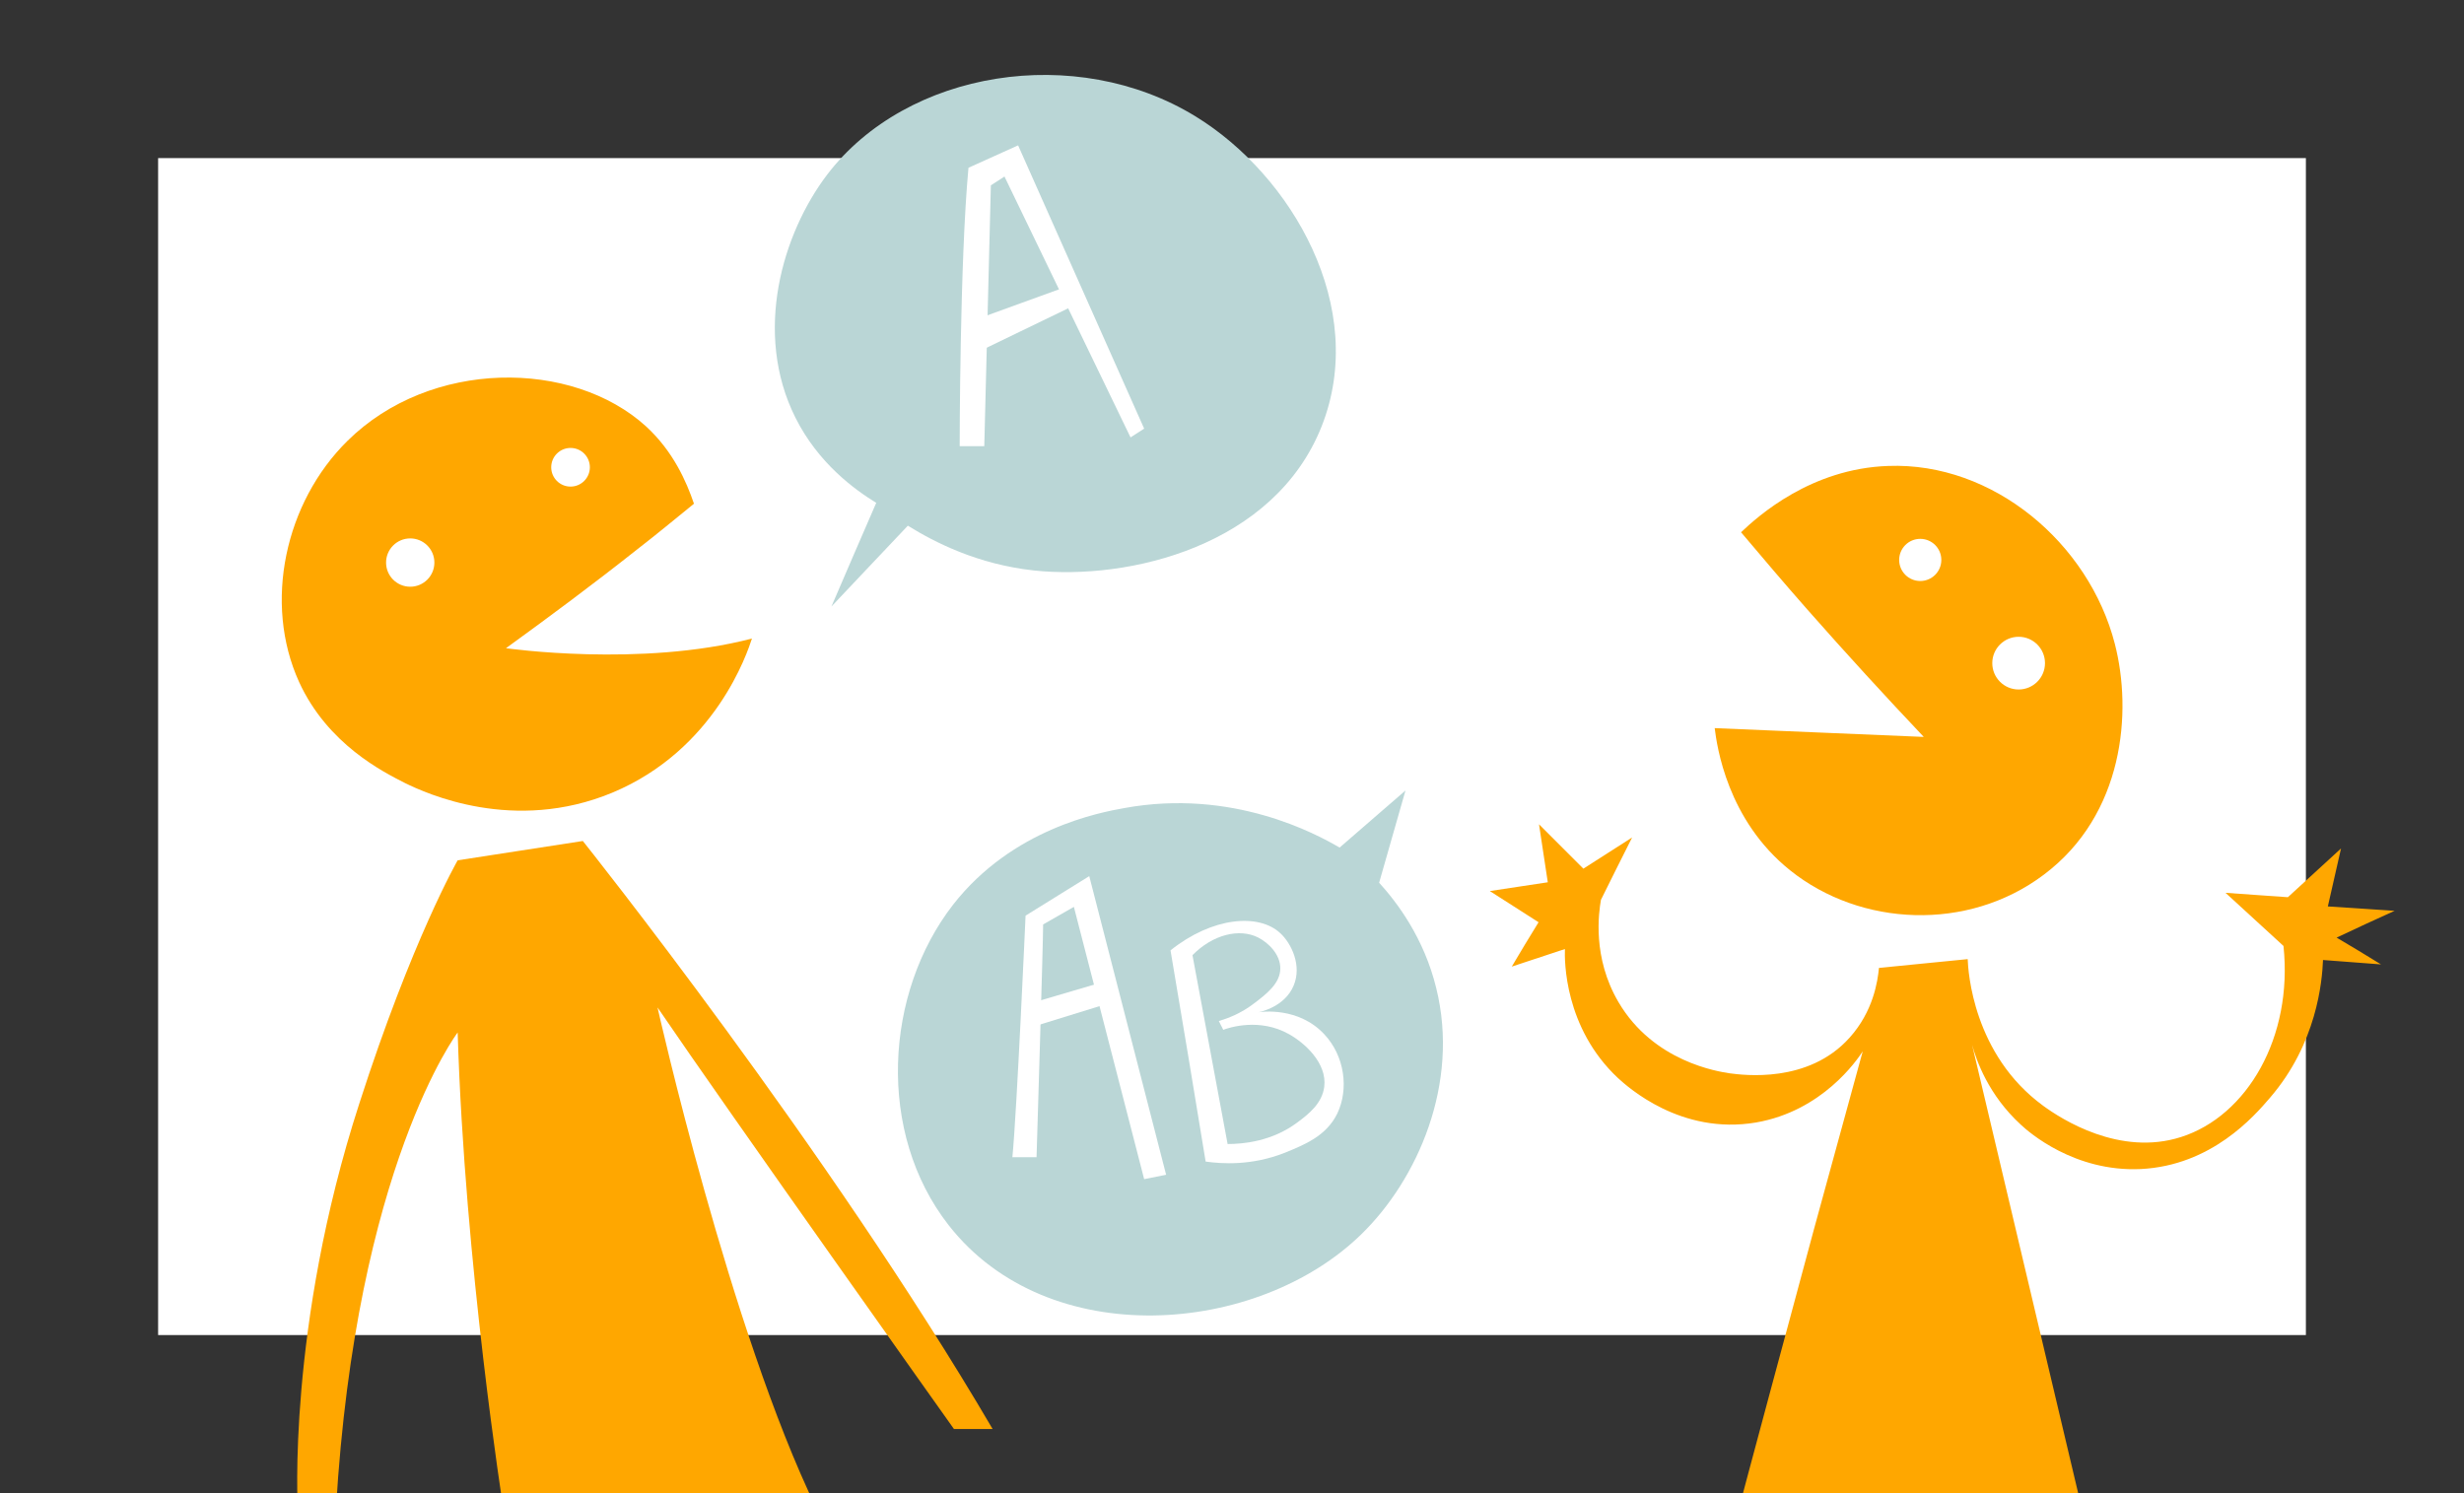
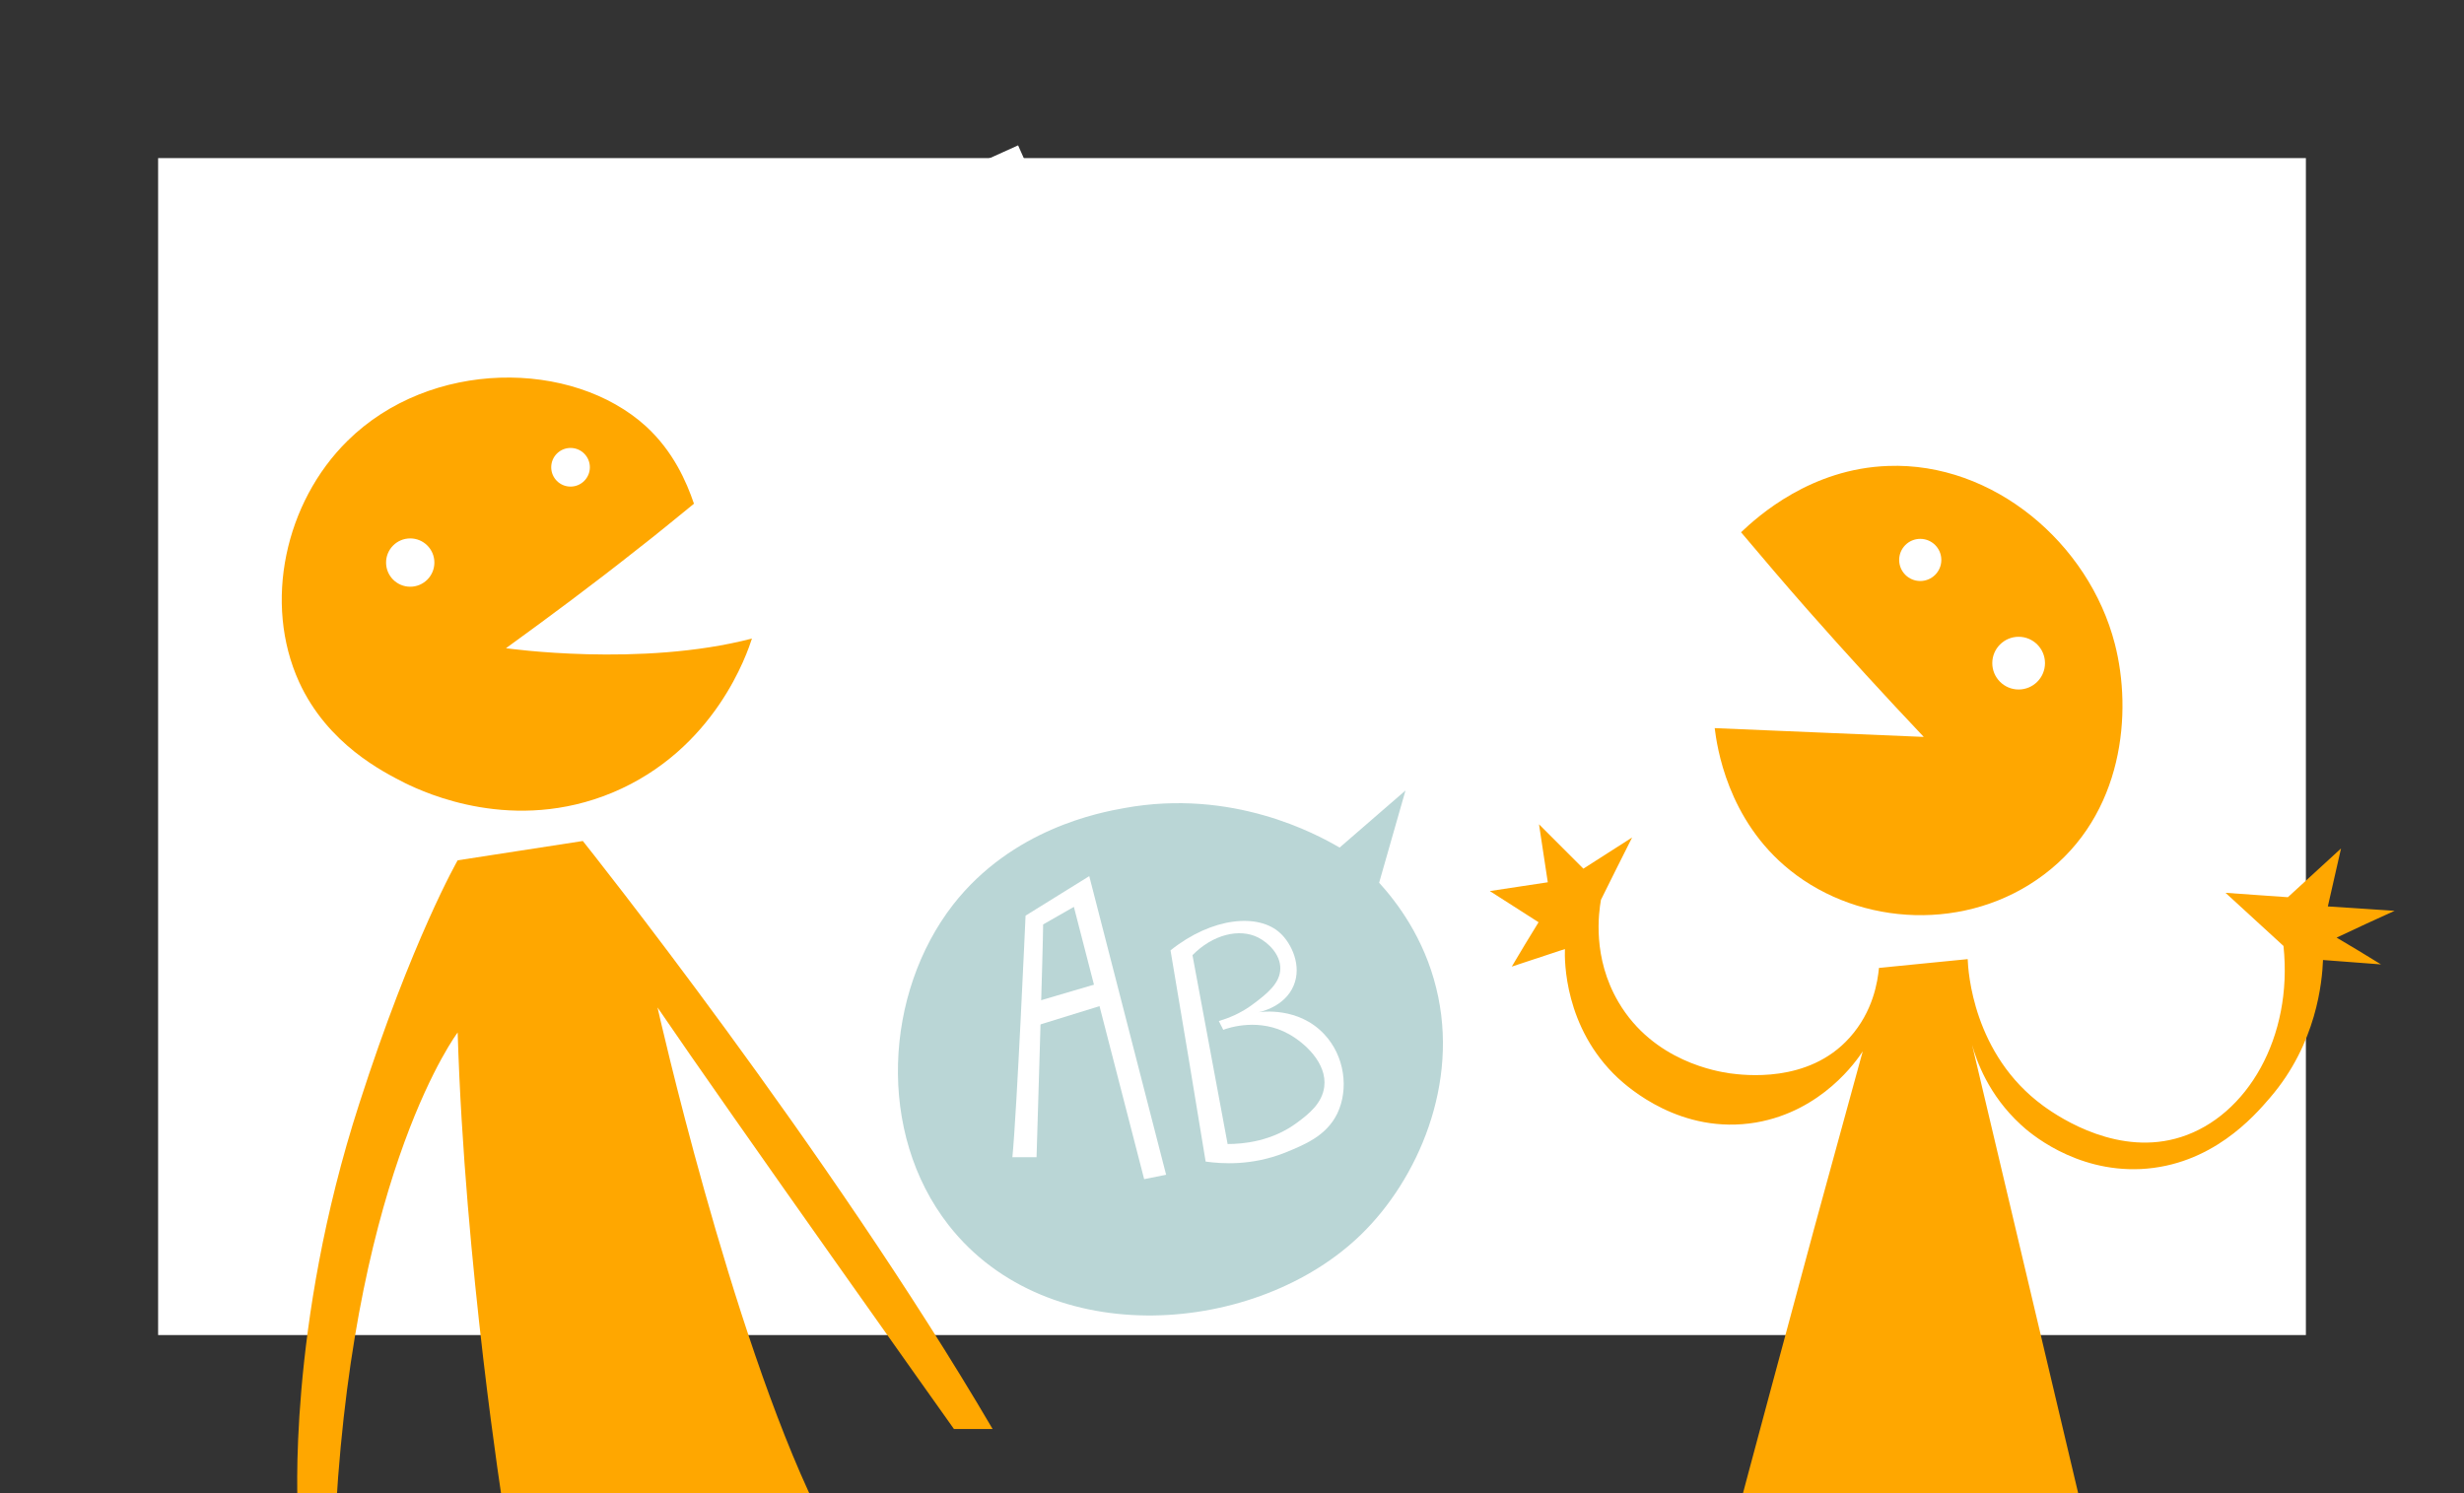
<svg xmlns="http://www.w3.org/2000/svg" version="1.1" x="0px" y="0px" viewBox="0 0 561 340" style="enable-background:new 0 0 561 340;" xml:space="preserve">
  <rect x="0" y="0" width="561" height="340" fill="#333333" stroke="none" />
  <style type="text/css"> .st0{display:none;} .st1{display:inline;fill:#F4F5F7;} .st2{fill:#FFFFFF;} .st3{fill:#BAD6D6;} .st4{fill:none;} .st5{fill:#FFA700;} .st6{fill:none;stroke:#FFFFFF;stroke-width:8;stroke-miterlimit:10;} .st7{clip-path:url(#SVGID_00000093134830480267280550000004019542197569149355_);fill:#FFA700;} .st8{clip-path:url(#SVGID_00000049201724546712951710000013377510804991276450_);fill:#BAD6D6;} .st9{clip-path:url(#SVGID_00000049201724546712951710000013377510804991276450_);fill:#FFFFFF;} .st10{clip-path:url(#SVGID_00000049201724546712951710000013377510804991276450_);fill:#FFA700;} .st11{clip-path:url(#SVGID_00000074423269145306659740000015946716960532667583_);fill:#FFA700;} .st12{clip-path:url(#SVGID_00000117663299612079620350000003904015047083126193_);fill:#FFA700;} .st13{clip-path:url(#SVGID_00000105385238503866813940000009853975357727910578_);fill:#FFA700;} .st14{clip-path:url(#SVGID_00000170966126689392469030000013155369616939251846_);fill:#BAD6D6;} .st15{clip-path:url(#SVGID_00000170966126689392469030000013155369616939251846_);fill:#FFFFFF;} .st16{clip-path:url(#SVGID_00000090289069684517201090000010729234260048748690_);fill:#FFA700;} .st17{clip-path:url(#SVGID_00000125583811001935243140000002984010017686169729_);fill:#FFA700;} .st18{fill:none;stroke:#FFFFFF;stroke-width:5;stroke-miterlimit:10;} .st19{fill:none;stroke:#BAD6D6;stroke-width:9;stroke-linejoin:bevel;stroke-miterlimit:10;} .st20{fill:#FFFFFF;stroke:#BAD6D6;stroke-width:5;stroke-miterlimit:10;} .st21{fill:none;stroke:#FFA700;stroke-width:4;stroke-miterlimit:10;} .st22{fill:none;stroke:#BAD6D6;stroke-width:5;stroke-miterlimit:10;} .st23{fill:none;stroke:#FFA700;stroke-miterlimit:10;} .st24{fill:#FFFFFF;stroke:#BAD6D6;stroke-width:3;stroke-miterlimit:10;} .st25{display:inline;} .st26{clip-path:url(#SVGID_00000119814119872458385250000013811240896215005364_);} .st27{clip-path:url(#SVGID_00000003795785818419957430000015180307455459503778_);} .st28{display:inline;opacity:0.24;} .st29{clip-path:url(#SVGID_00000079485003184004380780000014815148082404876686_);} </style>
  <g id="BG" class="st0">
    <rect class="st1" width="561" height="340" />
  </g>
  <g id="BG_weiss">
    <rect x="36" y="36" class="st2" width="489" height="268" />
  </g>
  <g id="Ebene_3">
    <path class="st5" d="M158,114.7c-4.2,3.4-8.4,6.9-12.8,10.3c-10.1,8-20.2,15.5-30,22.6c0,0,30.7,4.4,56-2.2 c-1,3.1-8.3,25.3-31.8,35.1c-22.4,9.3-42.3,0.2-47.2-2.2c-4.9-2.5-17.6-8.8-24.1-23c-8.2-18-3.2-40.9,11-54.9 c18.9-18.7,51.2-18.6,68-3.3C153.3,102.8,156.3,109.7,158,114.7z" />
    <path class="st5" d="M104.2,195.9c9.5-1.5,19-2.9,28.5-4.4c0,0,56,70.2,93.3,133.9h-8.8c0,0-51.1-71.9-67.5-96 c0,0,16.5,73.5,36.2,114.1h-71.3c0,0-8.8-55.5-10.4-108.4c0,0-23.1,30.5-27.7,108.4h-8.7c0,0-2.5-41.3,14-92.2 C93.8,214,104.2,195.9,104.2,195.9z" />
-     <path class="st3" d="M199.5,114.5c-4.9-3-13.2-9-18.4-19.4c-9.7-19.4-2.9-42,7.2-55.3c18.2-23.9,56.7-30,83.9-13.3 c22,13.5,39.4,43.6,28.7,70.6c-10.8,27.2-43.8,35.1-65.5,32.8c-12.8-1.4-22.6-6.4-28.7-10.2c-5.8,6.1-11.6,12.3-17.4,18.4 C192.7,130.2,196.1,122.3,199.5,114.5z" />
    <path class="st5" d="M396.4,121.2c4.9,5.8,9.9,11.7,15.1,17.6c8.9,10.1,17.7,19.7,26.5,29c-15.9-0.7-31.8-1.3-47.6-2 c0.5,4,2.8,20.9,17.2,32.4c16,12.8,40.4,14,57.7,1c18.3-13.7,20.2-37.1,16.2-52.6c-5.9-22.9-27.7-41.4-51.6-40.5 C412.3,106.7,400.3,117.5,396.4,121.2z" />
    <path class="st5" d="M427.8,220.4c6.7-0.7,13.5-1.3,20.2-2c0.1,2.7,1.2,21.7,17.2,33.4c4.1,3,17.4,11.6,31.4,7.1 c15-4.8,25.5-22.7,23.3-43.5c-4.4-4-8.8-8.1-13.2-12.1c4.7,0.3,9.4,0.7,14.2,1c4-3.7,8.1-7.4,12.1-11.1c-1,4.4-2,8.8-3,13.2 c5.1,0.3,10.1,0.7,15.2,1c-4.4,2-8.8,4-13.2,6.1c3.4,2,6.7,4,10.1,6.1c-4.4-0.3-8.8-0.7-13.2-1c-0.2,4.9-1.4,19-12.1,31.4 c-3.6,4.2-13.3,15.4-29.4,16.2c-15.1,0.7-25.5-8.4-27.3-10.1c-7.4-6.8-10.1-14.6-11.1-18.2c9.1,38.5,18.2,76.9,27.3,115.4 c-27.7,0-55.3,0-83,0c6.5-24.5,13.1-48.9,19.7-73.4c3.7-13.5,7.4-27,11.1-40.5c-1.3,2-9.2,13.6-24.3,16.2 c-17.1,2.9-29.2-8.1-31.4-10.1c-12.3-11.5-12.2-26.9-12.1-29.4c-4,1.3-8.1,2.7-12.1,4c2-3.4,4-6.7,6.1-10.1 c-3.7-2.4-7.4-4.7-11.1-7.1c4.4-0.7,8.8-1.3,13.2-2c-0.7-4.4-1.3-8.8-2-13.2c3.4,3.4,6.7,6.7,10.1,10.1c3.7-2.4,7.4-4.7,11.1-7.1 c-2.4,4.7-4.7,9.4-7.1,14.2c-0.5,2.9-2,13.1,4,23.3c8,13.6,22.7,15.8,25.3,16.2c3.1,0.4,17.9,2.4,27.3-8.1 C426.5,230.3,427.5,223.5,427.8,220.4z" />
    <g>
      <path class="st2" d="M218.5,101.7c0,0,0-42,2-63.5l11.3-5.1l28.7,64.5l-3.1,2l-28.7-59.4l-3.1,2l-1.5,59.4H218.5z" />
      <polygon class="st2" points="221.5,73 244.1,64.8 245.9,68.9 221.5,80.7 " />
    </g>
    <g>
      <path class="st3" d="M305,193c-5.3-3.1-24.4-13.5-49-9c-5.6,1-25.5,4.7-39,22c-15.6,20.1-17.5,51.9-1,73c22.7,29,70.4,25.1,94,2 c12.7-12.4,22.4-34.2,17-56c-2.8-11.5-9-19.6-13-24c2-7,4-14,6-21C315,184.3,310,188.7,305,193z" />
      <g>
        <path class="st2" d="M233.5,208.5c0,0-2,45-3,55h5.5c0,0,1.5-49,1.5-53l7-4l16,62l5-1c0,0-16-62.1-17.5-68L233.5,208.5z" />
        <polygon class="st2" points="234.5,228.5 251.5,223.5 252.3,228.5 234.5,234 " />
        <path class="st2" d="M266.5,216.4c2.7,16,5.4,32.1,8,48.1c3.6,0.5,10.4,1,18-2c4.4-1.8,9.5-3.8,12-9c2.6-5.5,1.7-13-3-18 c-5.9-6.3-14.3-5.1-15-5c0.6-0.1,6-1.3,8-6c2-4.6-0.5-9.7-3-12C286.6,207.9,276,208.8,266.5,216.4z" />
      </g>
      <path class="st3" d="M271.5,217.5c2.7,14.3,5.3,28.7,8,43c3.6,0,10.2-0.6,16-5c2.4-1.8,5.5-4.2,6-8c0.7-5.5-4.6-10.1-8-12 c-6.7-3.8-13.7-1.5-15-1c-0.3-0.7-0.7-1.3-1-2c2-0.6,5-1.7,8-4c2.9-2.2,6-4.6,6-8c0-3.2-2.7-5.8-5-7 C282.2,211.3,276.1,212.8,271.5,217.5z" />
    </g>
    <circle class="st2" cx="93.4" cy="128.1" r="5.5" />
    <circle class="st2" cx="129.9" cy="106.4" r="4.4" />
    <circle class="st2" cx="437.2" cy="127.5" r="4.8" />
    <circle class="st2" cx="459.6" cy="151" r="6" />
  </g>
  <g id="scans" class="st0"> </g>
  <g id="eingefuegt"> </g>
</svg>